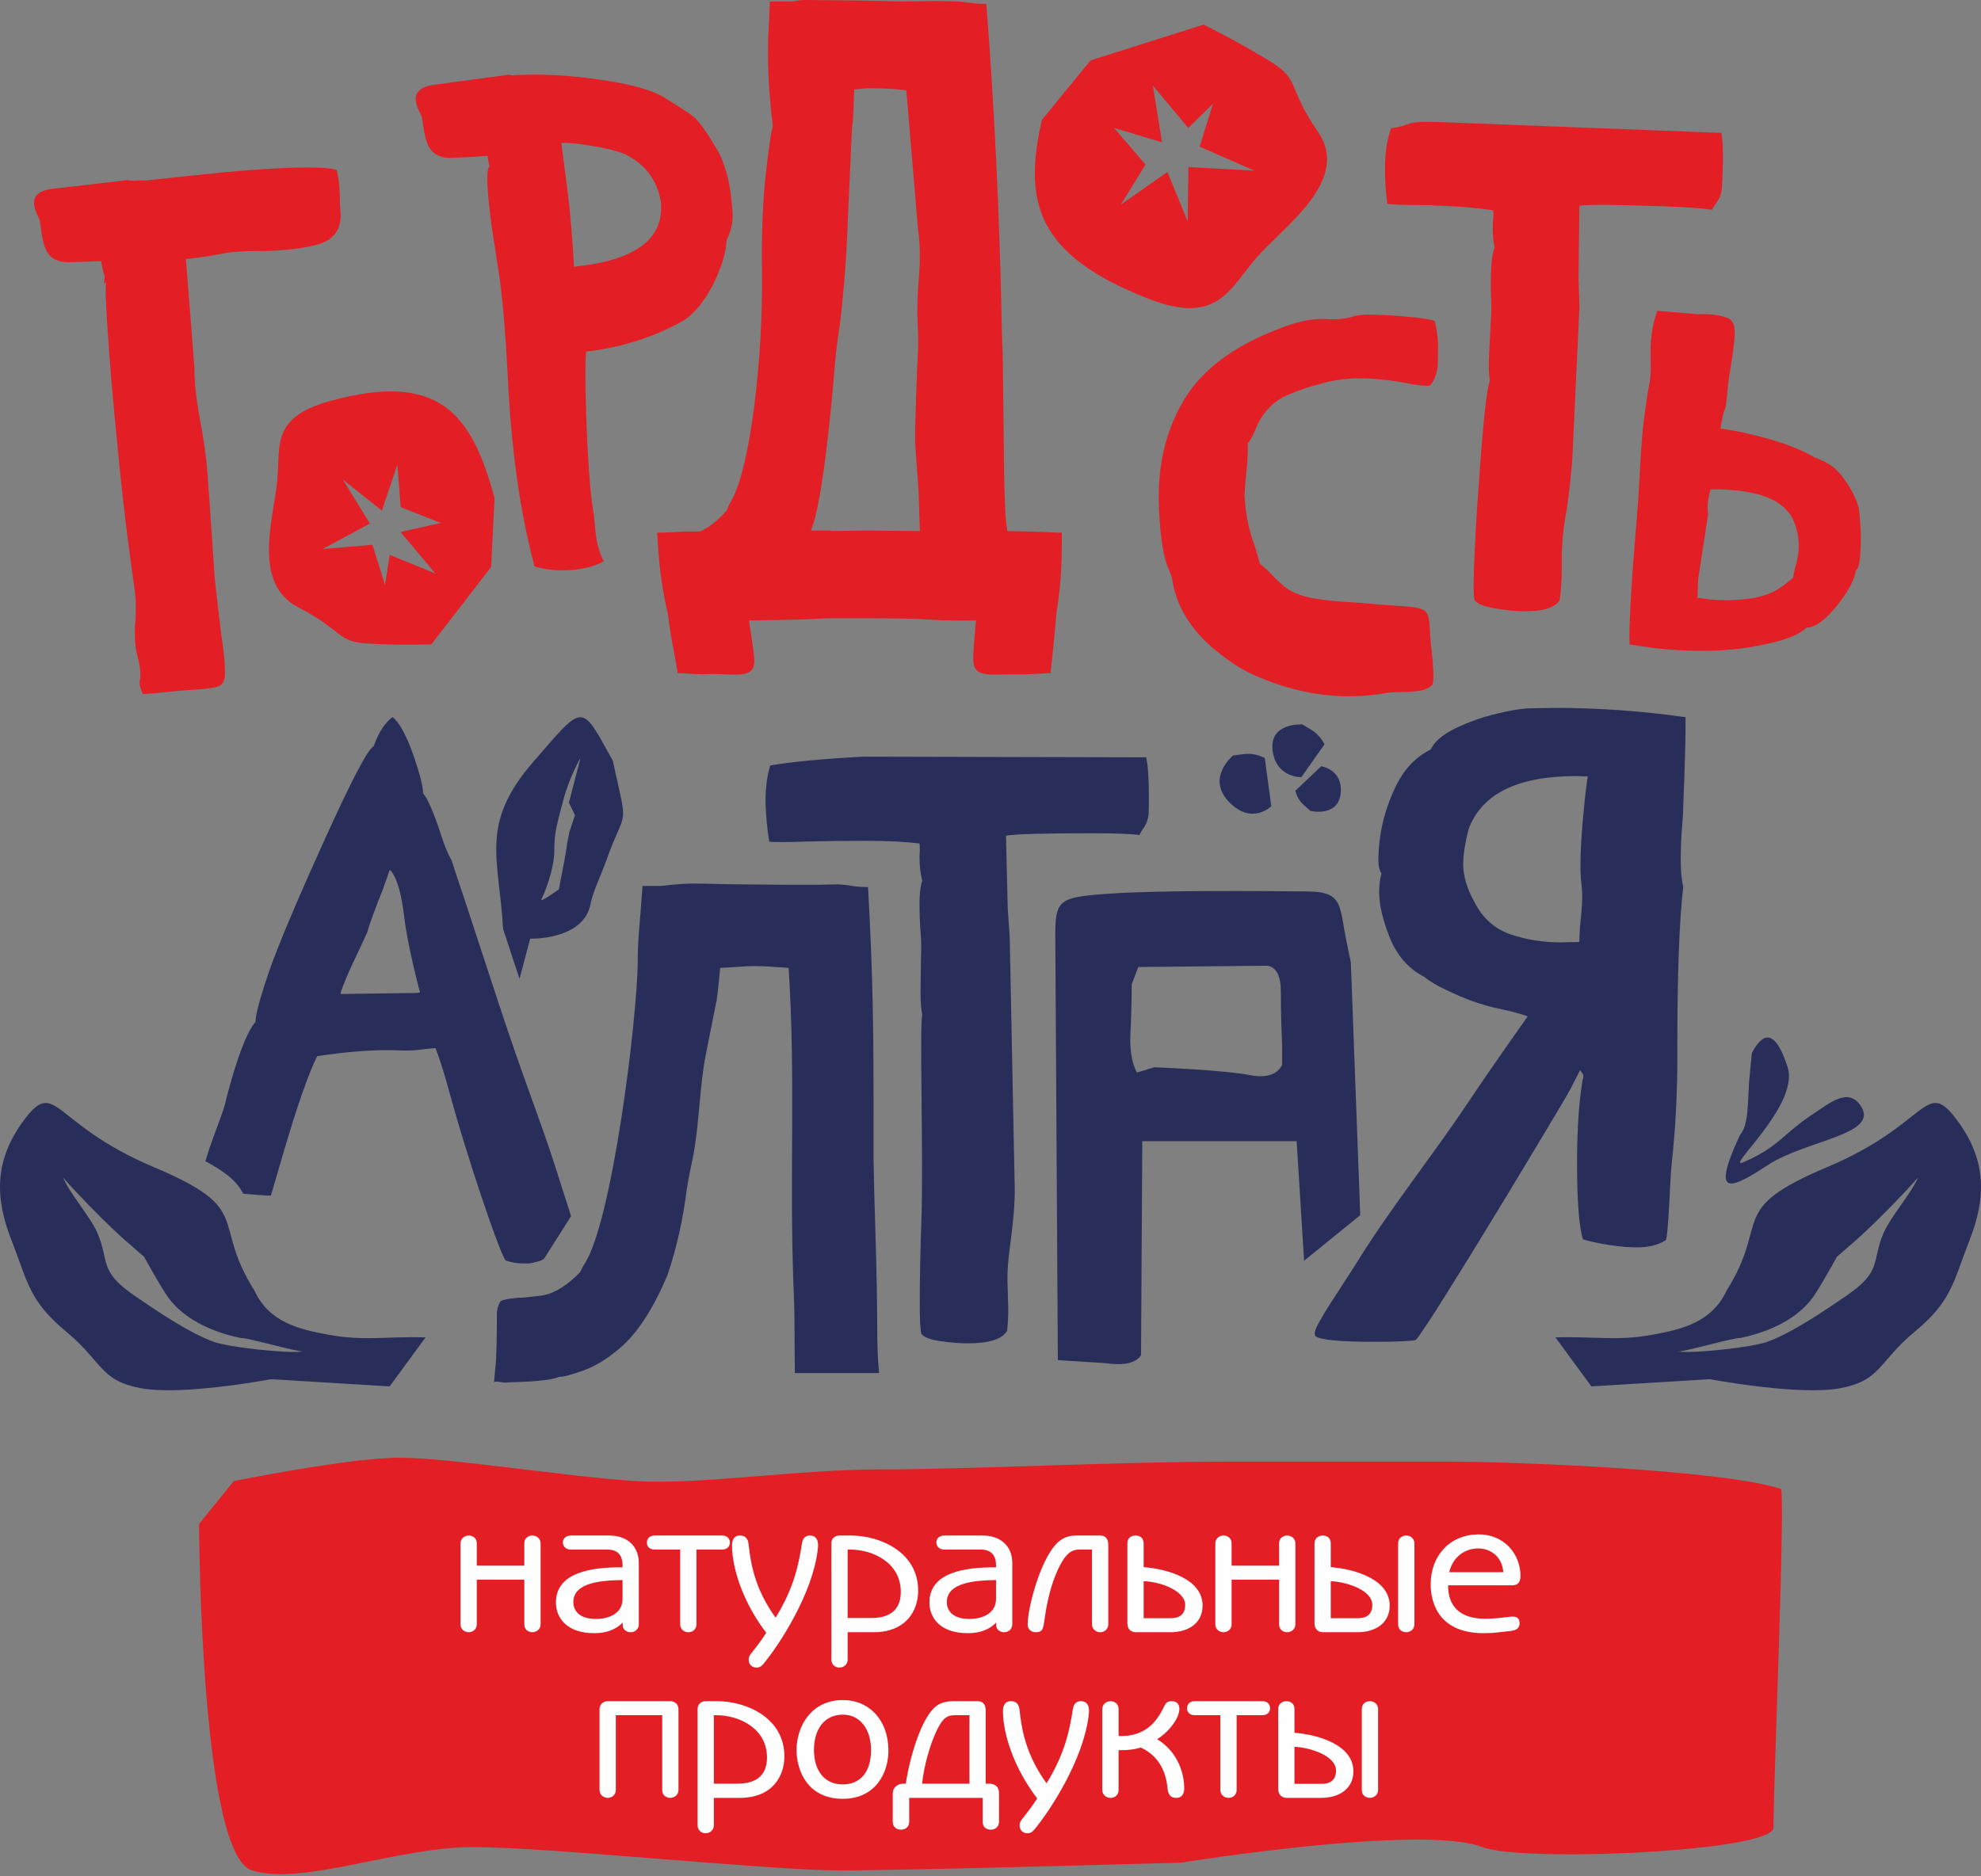
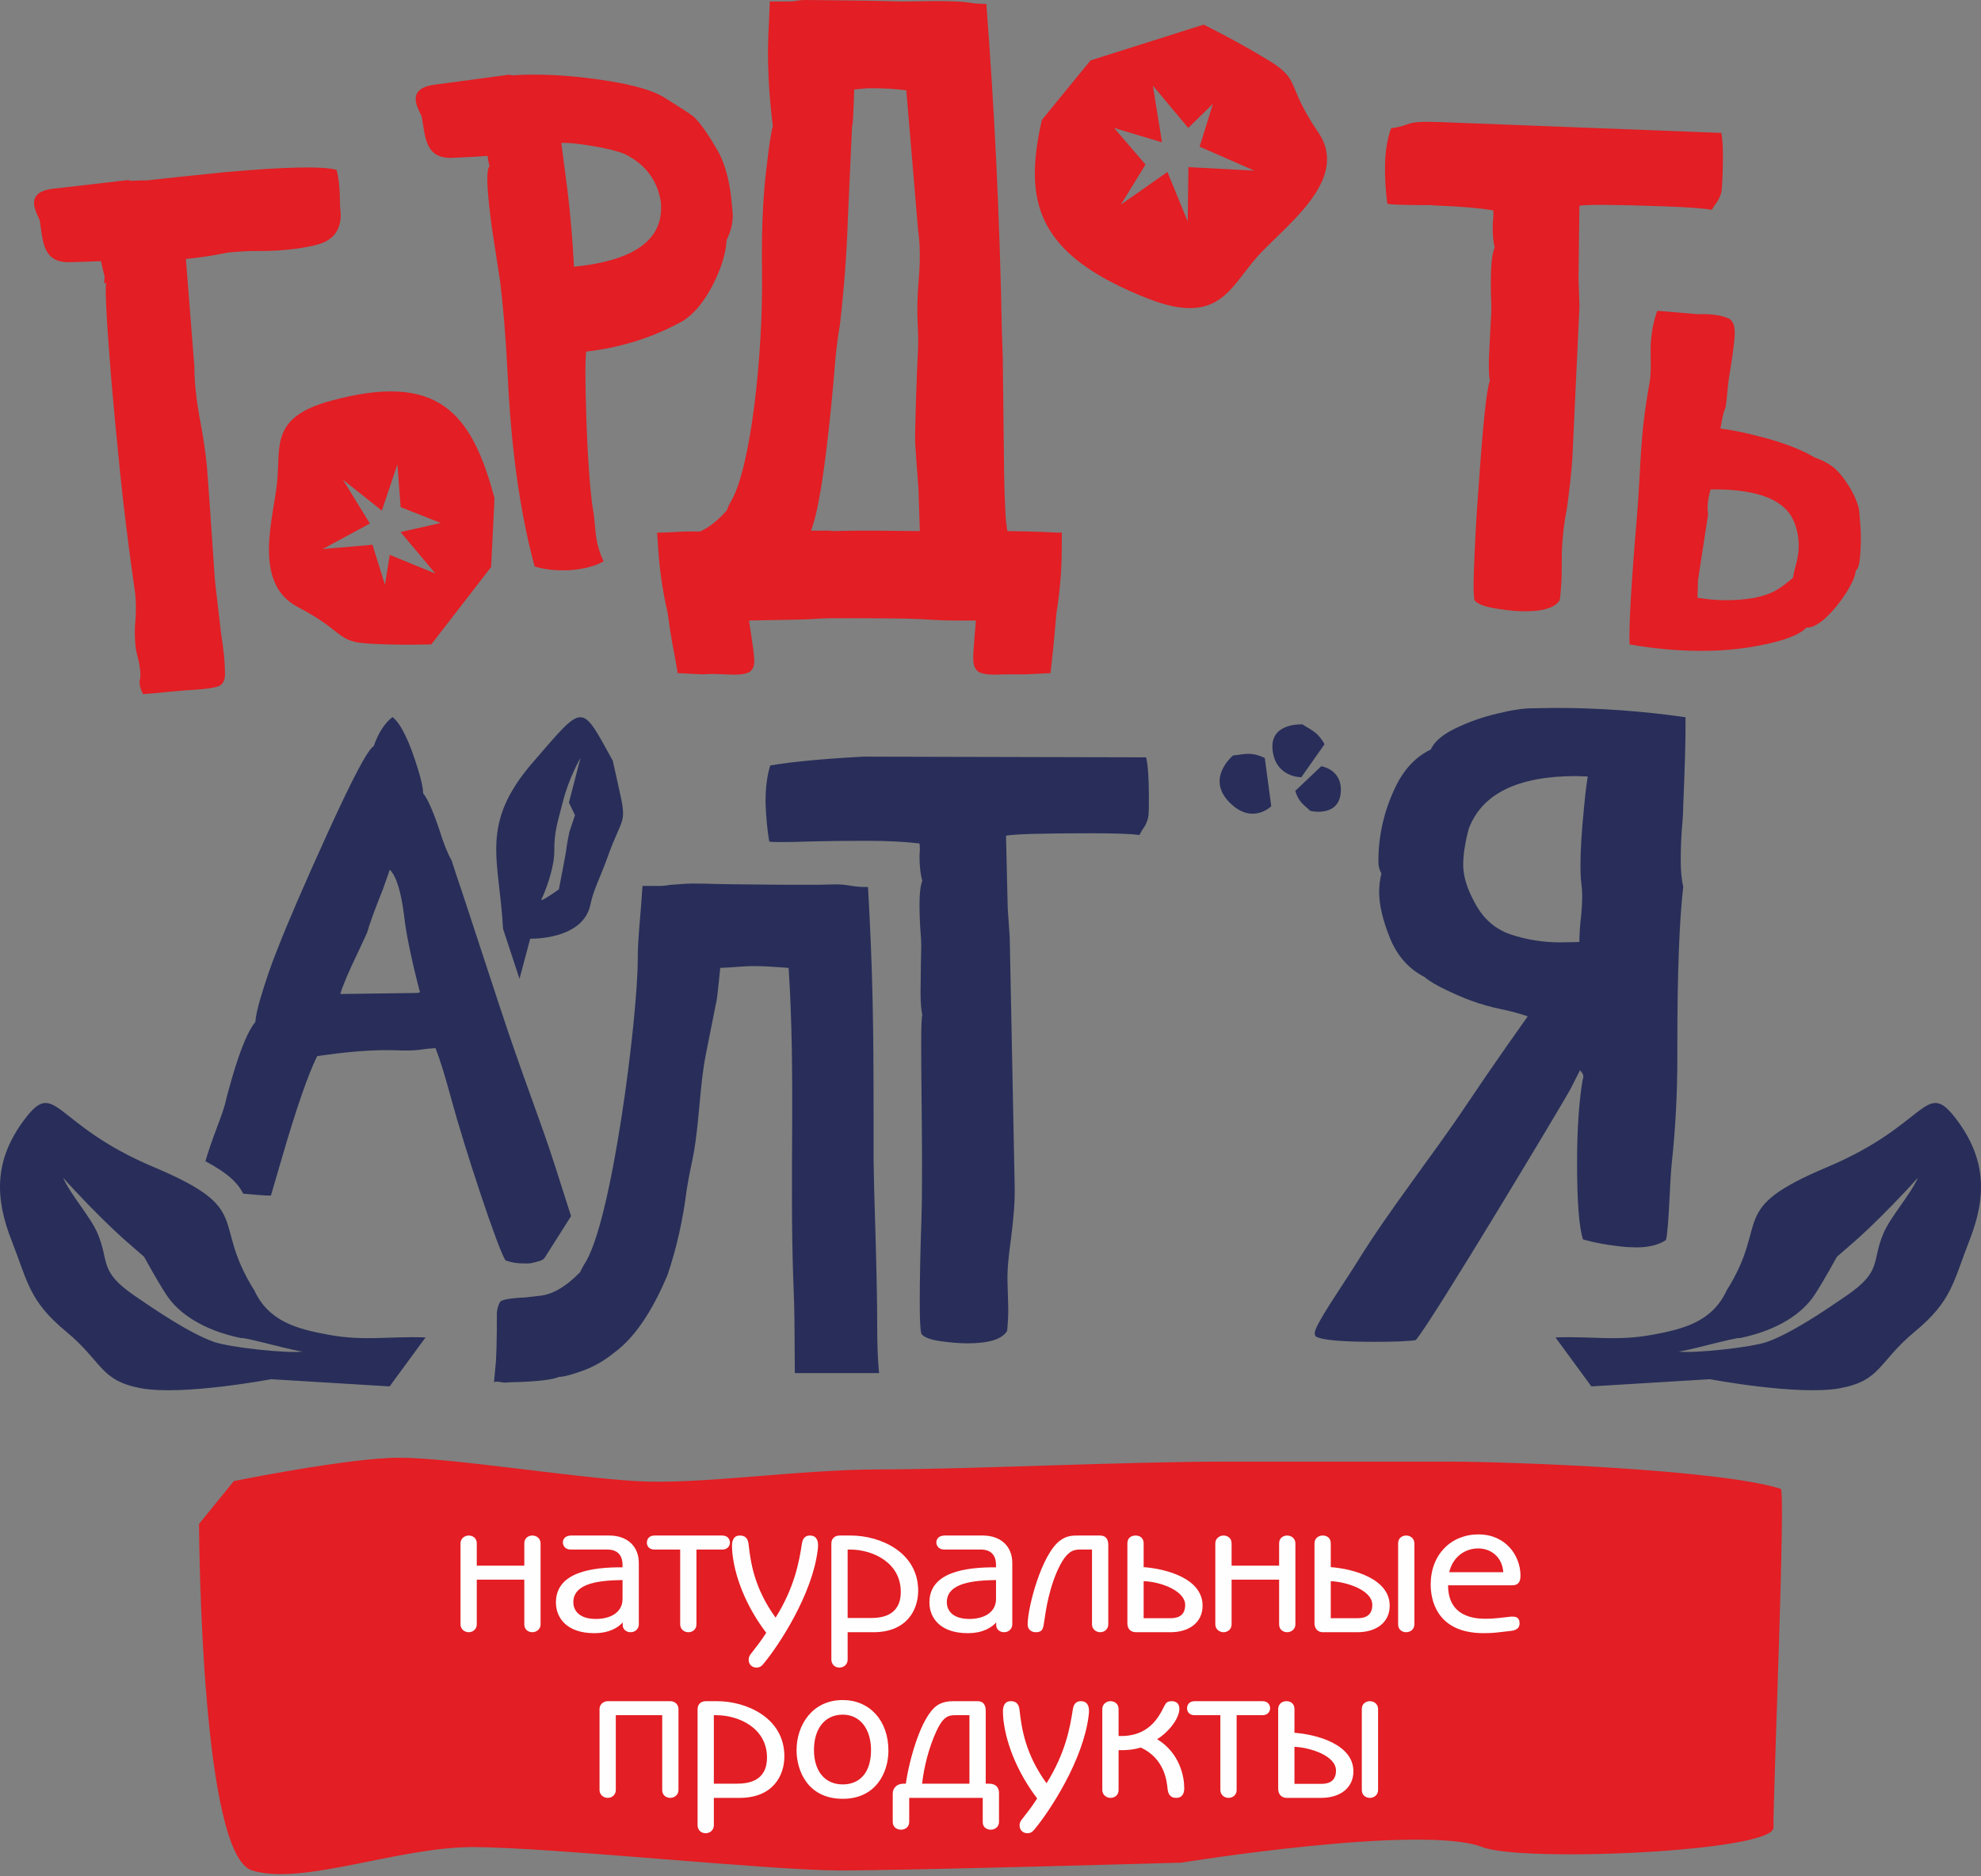
<svg xmlns="http://www.w3.org/2000/svg" width="551" height="522" viewBox="0 0 551 522" fill="none">
  <rect x="0" y="0" width="551" height="522" fill="#808080" stroke="none" />
  <path d="M94.65 276.532L115.706 276.25C116.426 276.25 116.803 276.123 116.803 275.874L116.616 275.34C114.292 266.271 112.881 259.335 112.378 254.566C111.533 247.944 110.214 243.738 108.424 241.951L106.509 247.378C104.315 252.841 102.839 256.887 102.086 259.524L99.606 264.86C96.908 270.444 95.275 274.336 94.65 276.532ZM75.351 332.611H74.785C73.802 332.611 71.419 332.429 67.66 332.088C66.119 329.085 63.405 326.382 57.133 323.056C57.851 320.567 58.92 317.437 60.35 313.656C61.385 310.926 62.141 308.762 62.577 307.224C62.986 305.401 63.676 302.894 64.586 299.69C66.972 291.595 69.136 286.482 71.021 284.345C71.083 283.059 71.522 280.987 72.307 278.195C73.908 272.735 75.6 267.871 77.358 263.573C80.245 256.199 84.732 245.843 90.788 232.505C97.913 216.816 102.273 208.499 103.936 207.589C105.285 203.793 107.042 201.092 109.179 199.495C111.5 201.312 113.854 206.146 116.239 213.929C117.179 216.908 117.65 219.199 117.715 220.738C118.939 222.181 120.475 225.696 122.327 231.218C123.427 234.763 124.521 237.493 125.621 239.376C126.249 241.418 127.254 244.462 128.665 248.573L138.864 279.638C145.743 300.592 150.086 310.956 154.425 324.521L158.839 338.328L151.508 349.892C150.929 350.807 149.491 350.929 148.261 351.294C147.327 351.573 146.346 351.484 145.499 351.484C143.774 351.484 142.173 351.2 140.635 350.669C138.658 348.031 129.225 319.438 125.526 305.748C123.86 299.576 122.42 294.858 121.133 291.595C119.847 291.657 118.56 291.785 117.306 291.971C116.05 292.158 114.639 292.253 113.038 292.253H112.034C110.872 292.191 109.334 292.158 107.422 292.158C102.149 292.158 95.746 292.695 88.215 293.824C85.704 298.907 82.474 308.196 78.552 321.659L75.351 332.611Z" fill="#282E59" />
  <path d="M140.754 384.651C140.302 384.651 139.814 384.616 139.324 384.51C138.869 384.407 138.414 384.372 137.997 384.372C137.786 384.372 137.577 384.44 137.404 384.545L137.786 380.356C138.067 378.259 138.205 373.125 138.205 365.022C138.414 363.521 138.799 362.509 139.324 361.951C140.475 361.393 142.782 361.076 146.168 360.938L149.87 360.518C153.469 360.239 157.309 358.075 161.325 353.953C161.604 353.358 161.989 352.626 162.444 351.822C170.168 340.681 177.382 282.944 177.382 266.926C177.382 261.685 177.97 256.651 178.325 251.768L178.709 246.46H183.844C184.472 246.46 185.136 246.392 185.902 246.248C186.636 246.113 187.443 246.118 188.348 246.04L189.569 245.937C193.293 245.617 198.092 245.969 203.89 246.005C209.686 246.037 214.679 246.146 218.834 246.146H227.636L232.036 246.04C233.818 245.997 235.354 246.181 236.681 246.424C238.008 246.668 239.614 246.774 241.431 246.774C242.793 271.045 242.975 285.609 242.975 310.194V322.452C243.045 327.657 243.218 334.5 243.497 343.02C243.814 353.742 243.988 362.406 243.988 369.006C243.988 374.278 244.164 378.609 244.513 381.997H221.076L220.973 367.467C220.973 365.374 220.868 361.672 220.659 356.431C219.584 326.338 221.312 300.003 219.359 269.368L219.254 269.265L217.824 269.16C214.888 268.943 212.337 268.775 210.243 268.775H209.022C206.744 268.775 203.852 269.16 200.326 269.265C199.698 275.689 199.313 278.936 199.172 279.007L196.318 293.398C194.587 302.124 194.596 311.478 192.93 320.916C192.499 323.359 191.673 326.644 191.01 330.939C189.962 339.286 188.215 347.178 185.667 354.687C181.371 364.919 176.516 372.079 171.034 376.163C168.169 378.503 165.201 380.215 162.094 381.333C158.985 382.452 156.786 383.045 155.492 383.045C153.78 383.846 149.382 384.372 142.292 384.545C141.629 384.545 141.103 384.58 140.754 384.651Z" fill="#282E59" />
  <path d="M269.024 373.723C266.866 373.723 264.385 373.511 261.552 373.11C258.717 372.707 256.981 372.014 256.271 371.082C255.949 369.825 255.822 367.022 255.822 362.676C255.822 355.204 256.001 347.572 256.271 339.843C256.9 321.972 255.692 284.731 256.529 282.413C256.209 280.899 256.047 278.776 256.047 276.068L256.141 267.954L256.239 263.252C256.239 262.188 256.177 260.902 256.047 259.385C255.852 256.745 255.757 254.072 255.757 251.369C255.757 248.533 256.014 246.407 256.529 245.024C256.014 243.22 255.757 240.931 255.757 238.164L255.852 236.458C255.852 235.813 255.822 235.233 255.757 234.654C251.73 234.169 246.836 233.912 241.038 233.912C235.307 233.912 229.929 233.977 224.902 234.107C221.877 234.234 219.397 234.267 217.466 234.267C215.5 234.267 214.34 234.234 213.956 234.107C213.406 230.822 213.054 227.214 212.924 223.252C212.924 219.098 213.376 215.653 214.246 212.948C220.588 211.883 229.252 211.079 240.201 210.5L318.782 210.692C319.297 212.818 319.557 216.585 319.557 221.931C319.557 224.379 319.524 225.99 319.459 226.732C319.329 227.921 318.912 229.048 318.235 230.145C317.848 230.627 317.398 231.369 316.913 232.303C314.563 231.978 310.119 231.818 303.519 231.818C289.926 231.818 282.037 232.046 279.814 232.495L280.296 252.785L280.846 260.707L282.23 330.213C282.316 334.494 281.883 339.28 281.198 344.577C280.691 348.493 280.112 352.534 280.231 356.718L280.426 363.513C280.491 365.796 280.328 368.022 280.136 370.21C278.815 372.561 275.11 373.723 269.024 373.723Z" fill="#282E59" />
  <path d="M455.162 347.031L452.294 346.926C447.501 346.471 443.512 345.737 440.291 344.792C439.205 341.431 438.648 334.327 438.648 323.478C438.648 314.17 439.173 306.509 440.186 300.488C440.327 300.033 440.397 299.684 440.397 299.475C440.397 299.264 440.362 299.088 440.291 298.915C440.221 298.739 440.115 298.563 439.977 298.389C439.837 298.213 439.696 298.005 439.487 297.723L436.722 303.148C435.517 305.517 397.849 368.383 393.784 372.808C391.999 373.122 388.221 373.298 382.482 373.298C372.998 373.298 367.471 372.808 365.895 371.757C365.754 371.514 365.683 371.197 365.683 370.847C365.683 368.608 373.418 357.648 377.746 350.666C386.767 336.109 398.255 321.775 408.096 307.069C411.457 302.062 415.059 296.778 418.981 291.18L424.928 282.747C422.794 282.013 420.346 281.347 417.545 280.751C414.745 280.193 411.912 279.386 409.042 278.338C407.048 277.604 404.773 276.624 402.149 275.362C399.557 274.138 397.564 272.949 396.199 271.792C391.826 269.555 388.641 265.951 386.61 260.981C384.616 256.012 383.601 251.779 383.601 248.207C383.601 246.422 383.812 244.708 384.232 242.993C383.671 242.083 383.39 240.965 383.39 239.6C383.39 232.423 384.966 225.566 388.115 218.985C390.496 214.018 393.786 210.519 397.949 208.526C398.929 206.354 401.169 204.396 404.773 202.647C408.378 200.897 412.191 199.532 416.321 198.552C420.416 197.536 423.704 197.046 426.155 197.046L432.522 196.94C444.736 196.94 456.844 197.818 468.811 199.532V202.785C468.811 206.88 468.603 214.018 468.183 224.131C468.183 225.425 468.113 226.896 467.972 228.54C467.623 232.423 467.482 236.031 467.482 239.283C467.482 242.154 467.69 244.64 468.183 246.668C467.097 256.047 466.537 270.744 466.537 290.76V294.259C466.537 304.023 466.046 313.753 464.998 323.478C464.787 325.58 464.579 328.659 464.403 332.683C464.053 339.928 463.704 344.023 463.354 345C461.253 346.365 458.523 347.031 455.162 347.031ZM434.027 262.17L439.276 262.064C439.346 259.126 439.522 256.746 439.766 254.961C439.977 252.58 440.083 250.763 440.083 249.536C440.083 248.104 439.942 246.354 439.696 244.323C439.628 243.343 439.593 242.154 439.593 240.718C439.593 236.694 439.907 231.27 440.608 224.412C440.958 220.667 441.307 217.867 441.621 216.014L438.366 215.909C422.165 215.909 412.191 220.808 408.516 230.571C407.503 234.419 406.978 237.745 406.978 240.613C406.978 243.692 408.026 247.194 410.163 251.077C412.473 255.521 415.831 258.495 420.205 259.966C424.579 261.436 429.199 262.17 434.027 262.17Z" fill="#282E59" />
-   <path fill-rule="evenodd" clip-rule="evenodd" d="M294.232 378.389C294.232 378.389 293.728 296.095 293.555 265.316C293.471 250.205 292.561 249.709 309.1 248.585C322.53 247.673 350.343 247.854 363.898 248.008C373.723 248.119 372.494 252.13 374.527 261.95C374.925 263.884 375.326 265.815 375.727 267.748C376.596 291.188 377.469 314.63 378.341 338.072C373.135 342.294 367.925 346.514 362.72 350.733C362.032 339.646 361.341 328.561 360.653 317.474C346.343 317.474 332.03 317.474 317.718 317.474C317.612 335.808 317.504 354.143 317.395 372.477C317.387 374.01 317.376 375.543 317.368 377.073C315.714 379.421 312.133 379.911 307.34 379.223C302.969 378.944 298.603 378.668 294.232 378.389ZM316.618 269.029C328.483 268.907 340.35 268.786 352.215 268.666C352.215 268.666 356.25 268.298 356.25 275.637C356.25 282.977 356.618 291.052 356.618 291.052C356.618 292.764 356.618 294.476 356.618 296.187C356.618 296.187 355.15 300.593 347.811 299.126C340.472 297.658 321.022 296.921 321.022 296.921C319.432 297.411 317.842 297.901 316.252 298.392C316.252 298.392 314.051 295.088 314.416 287.748C314.782 280.409 314.782 273.804 314.782 273.804C315.394 272.211 316.006 270.619 316.618 269.029Z" fill="#282E59" />
  <path fill-rule="evenodd" clip-rule="evenodd" d="M56.272 191.724C52.683 191.951 49.707 192.184 47.351 192.423L44.28 192.734C42.392 192.926 40.873 193.045 39.754 193.091C39.229 191.951 38.939 191.096 38.877 190.489C38.817 189.882 38.812 189.508 38.858 189.297C39.074 188.731 39.12 187.84 38.993 186.594C38.861 185.278 38.641 184.108 38.362 183.047C38.086 182.018 37.886 181.051 37.723 180.114C37.436 177.281 37.42 174.762 37.674 172.561C37.864 170.088 37.853 167.602 37.607 165.175C35.73 152.049 34.346 140.745 33.387 131.269C32.342 120.953 31.54 112.384 30.955 105.598C29.617 89.01 29.149 80.032 29.55 78.594L29.542 78.57L28.984 78.968C28.997 78.188 29.041 77.535 29.114 77.007C28.729 75.548 28.391 74.088 28.095 72.634C25.747 72.753 22.874 72.861 19.402 72.94C11.825 73.105 11.968 67.117 11.091 61.508C10.855 60.019 5.596 53.275 15.378 52.439L35.584 50.096L36.418 50.313C37.875 50.215 39.348 50.183 40.819 50.185C45.179 49.69 52.48 48.921 62.744 47.881C79.283 46.41 89.582 46.183 93.604 47.242C93.934 48.468 94.175 49.839 94.33 51.355C94.454 52.601 94.525 53.958 94.533 55.388C94.541 56.818 94.614 58.207 94.755 59.588C94.85 64.244 92.45 67.112 87.657 68.211C85.265 68.793 82.749 69.183 80.188 69.443C77.558 69.711 74.847 69.85 72.052 69.825C69.257 69.803 66.376 69.958 63.41 70.258C59.508 71.063 55.619 71.661 51.706 72.059L54.072 102.131C54.059 104.005 54.164 106.072 54.4 108.398C54.701 111.363 55.207 114.686 55.928 118.426C56.686 122.54 57.198 126.234 57.531 129.538C57.663 130.852 58.433 141.471 59.773 161.43L61.45 175.94C61.837 178.421 62.118 180.539 62.3 182.324C62.481 184.111 62.554 185.842 62.587 187.507C62.582 189.143 62.051 190.286 60.949 190.841C60.133 191.196 58.563 191.491 56.272 191.724Z" fill="#E31E24" />
  <path fill-rule="evenodd" clip-rule="evenodd" d="M159.641 74.207C176.702 72.49 184.746 66.529 183.82 56.26C182.874 50.139 179.492 45.644 173.675 42.811C171.598 41.99 168.602 41.235 164.735 40.606C160.832 39.943 157.964 39.678 156.126 39.74L157.829 52.877C158.679 59.859 159.283 66.979 159.641 74.207ZM141.618 20.777L121.458 23.488C111.692 24.504 117.076 31.149 117.336 32.636C118.314 38.226 118.281 44.217 125.856 43.913C129.87 43.751 133.079 43.561 135.608 43.374C135.771 44.585 135.952 45.549 136.155 46.258C135.264 47.076 135.359 51.615 136.367 59.875L136.713 62.724L139.105 78.278C139.982 85.454 140.662 93.725 141.144 103.085C141.531 111.924 142.189 120.295 143.153 128.192C144.451 138.811 146.276 148.623 148.689 157.592C151.356 158.394 154.303 158.757 157.485 158.651L158.734 158.608C162.52 158.286 165.553 157.492 167.895 156.165C166.788 153.833 166.065 151.423 165.761 148.932L165.585 147.488C165.501 146.275 165.35 144.766 165.13 142.963L164.656 139.886C163.792 132.807 163.224 123.02 162.923 110.559C162.777 104.509 162.788 100.263 163.018 97.82C172.865 96.672 181.875 93.806 190.054 89.224C193.106 87.247 195.839 83.965 198.238 79.312C200.602 74.659 201.905 70.47 202.111 66.743C203.432 64.068 203.998 61.416 203.741 58.792C203.489 56.168 203.351 54.76 203.327 54.562C202.747 49.812 201.634 45.833 200.025 42.627C196.922 37.202 194.49 33.763 192.77 32.338C191.928 31.675 189.206 29.89 184.602 27.014C181.409 25.145 176.28 23.637 169.187 22.524C160.513 21.135 152.567 20.574 145.312 20.815C144.299 20.85 143.346 20.904 142.455 20.98L141.618 20.777Z" fill="#E31E24" />
  <path d="M255.847 147.743L255.487 136.604C255.435 135.001 255.013 130.57 254.552 123.307C254.393 120.772 255.083 101.771 255.251 99.236C255.416 96.742 255.438 94.134 255.308 91.453L255.243 90.15C255.059 86.348 255.156 82.4 255.497 78.229C255.831 74.689 255.923 71.337 255.768 68.206C255.695 66.681 255.552 65.192 255.335 63.737L252.091 25.183L251.977 25.108C249.068 24.734 245.913 24.55 242.514 24.55H241.25L237.58 24.886C237.396 31.553 237.201 34.979 236.99 35.128L235.822 60.98C235.524 70.443 234.769 80.203 233.629 90.261C233.212 92.794 232.638 96.355 232.269 100.951C231.24 113.714 228.694 140.293 225.545 147.629H231.148L231.153 147.743C235.235 147.667 239.389 147.594 243.549 147.629L255.847 147.743ZM277.163 187.675C275.395 187.721 274.008 187.575 272.987 187.266C271.552 186.833 270.812 185.663 270.72 183.765C270.671 182.757 270.755 180.859 270.986 178.102L271.443 172.626H265.298C263.273 172.626 261.136 172.561 258.923 172.404C258.016 172.339 255.08 172.138 250.122 172.068C244.841 171.992 240.104 172.011 235.947 171.992C231.825 171.976 229.366 172.014 228.537 172.068C226.628 172.198 223.996 172.344 220.6 172.404L208.321 172.626L208.795 175.681C209.339 179.185 209.705 181.79 209.791 183.54C209.886 185.514 209.233 186.779 207.765 187.266C206.78 187.594 205.401 187.735 203.665 187.675L198.233 187.488L195.489 187.602L188.497 187.266C188.082 184.696 187.565 181.942 187.007 178.958C186.151 174.381 185.921 171.451 185.645 170.243C184.497 165.241 183.562 159.624 183.126 153.33L182.766 148.19C184.684 148.19 186.596 148.1 188.47 147.965C189.691 147.878 190.921 147.854 192.188 147.854H194.717C197.195 146.773 199.703 144.799 202.168 141.966C202.425 141.297 202.698 140.499 203.213 139.659C208.897 130.362 212.283 98.121 211.95 75.621C211.793 65.005 212.15 55.878 213.009 48.279C213.87 40.68 214.525 36.284 214.972 35.128C214.39 30.548 213.992 26.075 213.78 21.717C213.518 16.317 213.556 11.139 213.889 6.11L214.119 0.409H219.435C220.047 0.409 220.77 0.374 221.558 0.225C222.311 0.073 223.14 0 224.08 0L234.785 0.111C238.038 0.111 243.432 0.225 250.996 0.409L259.993 0.298C264.873 0.298 267.99 0.447 269.377 0.707C270.761 0.97 272.432 1.081 274.346 1.081C275.449 15.572 276.37 30.099 277.082 44.739C277.848 60.534 278.363 76.366 278.663 92.198L278.918 99.721L279.273 130.608C279.316 134.178 279.405 137.796 279.581 141.411L279.644 142.714C279.725 144.387 279.915 146.067 280.177 147.743L285.824 147.854L289.623 147.965C291.476 148.019 293.396 148.19 295.349 148.19L295.308 153.33C295.259 159.691 294.682 165.306 293.886 170.243C293.707 171.369 293.388 177.059 292.183 187.266L285.293 187.602H280.015L277.163 187.675Z" fill="#E31E24" />
-   <path d="M375.241 193.709C366.434 193.709 357.627 191.735 348.768 187.786C345.905 186.546 342.769 184.599 339.352 181.915C331.885 176.144 327.482 169.436 326.141 161.818C325.962 160.729 325.659 159.716 325.255 158.782C323.685 155.616 322.723 149.847 322.369 141.444C322.317 140.407 322.293 139.342 322.293 138.305C322.293 127.776 324.773 118.562 329.708 110.616C334.645 102.692 343.124 96.366 355.146 91.683C359.929 89.709 364.232 88.723 368.053 88.723L370.561 88.848C372.887 88.848 374.989 88.545 376.86 87.886C378.152 87.659 379.417 87.532 380.657 87.532C381.897 87.532 383.669 87.583 385.998 87.71C388.302 87.835 390.783 88.038 393.415 88.293C396.021 88.569 397.895 88.899 399.035 89.303C399.539 91.077 399.842 93.227 399.996 95.757C399.996 96.696 399.969 98.416 399.92 100.897C399.869 103.402 399.159 105.528 397.767 107.25C397.488 107.299 397.109 107.326 396.679 107.326C395.59 107.326 393.971 107.123 391.845 106.717C386.859 105.731 382.228 105.251 377.976 105.251C374.71 105.251 371.344 105.679 367.901 106.592L367.598 106.717C364.232 107.526 361.017 108.618 357.954 109.983C354.057 111.729 351.197 114.741 349.35 119.044C348.413 121.422 347.652 122.814 347.07 123.272V124.664C347.07 126.662 346.918 129.04 346.615 131.876C346.363 134.18 346.211 136.203 346.16 137.95C346.412 142.987 347.352 147.618 348.996 151.822C349.526 153.541 350.006 155.188 350.388 156.783C351.78 157.92 352.968 159.034 353.981 160.122C354.994 161.211 356.056 162.197 357.144 163.109C358.233 164.046 359.677 164.805 361.448 165.463C364.308 166.5 369.369 167.21 376.633 167.616C377.773 167.665 378.786 167.74 379.696 167.843C382.986 168.12 385.77 168.35 387.999 168.501C390.859 168.65 392.958 168.856 394.301 169.132C395.641 169.411 396.503 169.891 396.882 170.6C397.288 171.334 397.54 172.499 397.643 174.145C397.743 176.396 397.919 178.801 398.222 181.333C398.477 183.51 398.629 185.609 398.68 187.635C398.68 187.965 398.68 188.293 398.68 188.596C398.68 189.482 398.577 190.116 398.377 190.519C397.488 191.405 396.275 191.963 394.729 192.19C393.212 192.418 391.669 192.52 390.098 192.52C388.554 192.52 387.162 192.596 385.922 192.748C382.355 193.379 378.786 193.709 375.241 193.709Z" fill="#E31E24" />
  <path d="M422.679 170.031C420.537 169.952 418.081 169.638 415.283 169.153C412.483 168.639 410.782 167.902 410.111 166.952C409.837 165.692 409.81 162.905 409.964 158.589C410.232 151.171 410.633 143.596 411.232 135.935C412.445 118.209 413.48 108.227 414.392 105.955C414.127 104.441 414.046 102.323 414.14 99.639L414.528 91.582L414.79 86.919C414.831 85.865 414.812 84.582 414.739 83.076C414.641 80.446 414.641 77.79 414.739 75.103C414.839 72.289 415.172 70.188 415.733 68.831C415.286 67.022 415.113 64.744 415.213 61.993L415.37 60.303C415.392 59.664 415.381 59.087 415.337 58.507C411.356 57.884 406.503 57.451 400.751 57.245C395.061 57.042 401.737 57.088 396.746 57.069C393.737 57.056 391.27 57.029 389.355 56.961C387.405 56.893 386.254 56.817 385.875 56.676C385.447 53.394 385.16 49.798 385.239 45.863C385.322 41.741 385.959 38.334 386.92 35.677C393.255 34.851 389.872 33.554 400.759 33.971L478.769 36.977C479.205 39.106 479.327 42.857 479.134 48.162C479.045 50.594 478.958 52.192 478.866 52.926C478.696 54.104 478.241 55.209 477.528 56.27C477.128 56.736 476.654 57.456 476.142 58.364C473.818 57.96 469.412 57.643 462.855 57.405C449.363 56.92 441.52 56.861 439.3 57.229L439.053 77.391L439.313 85.275L437.347 127.306C437.065 131.553 436.543 136.273 435.809 141.527C435.029 145.375 434.563 149.392 434.414 153.549L434.363 160.303C434.281 162.572 434.105 164.774 433.837 166.943C432.442 169.229 428.721 170.247 422.679 170.031Z" fill="#E31E24" />
  <path d="M466.918 180.891C462.408 180.634 457.864 180.087 453.252 179.277C453.046 174.235 453.683 162.852 455.194 145.075C456.61 128.434 455.898 122.76 458.823 106.378C459.199 104.263 459.169 101.993 459.123 99.637C459.091 97.953 459.075 96.309 459.207 94.746C459.465 91.721 460.031 88.978 460.97 86.465L472.486 87.431C473.006 87.356 473.943 87.356 475.294 87.434C477.49 87.559 479.264 87.932 480.694 88.553C482.119 89.167 482.698 90.917 482.452 93.836C482.222 96.523 481.848 99.25 481.396 101.974C481.044 104.1 480.71 106.232 480.518 108.368C479.708 117.322 479.966 110.416 478.533 119.239C482.449 119.724 487.015 120.715 492.234 122.191C497.423 123.689 501.596 125.392 504.673 127.242C506.839 128.022 508.575 128.932 509.851 129.92C511.123 130.909 512.361 132.369 513.618 134.272C515.096 136.398 516.204 138.662 516.935 141.062C517.149 142.094 517.323 143.965 517.482 146.698C517.645 149.403 517.588 152.203 517.347 155.044C517.168 157.13 516.762 158.362 516.155 158.749C516.025 160.26 515.159 162.305 513.55 164.861C511.947 167.388 510.092 169.666 508.02 171.67C505.916 173.674 504.05 174.668 502.425 174.6C500.467 176.688 495.849 178.419 488.518 179.732C482.102 180.964 474.912 181.344 466.918 180.891ZM477.591 166.906C480.984 167.098 484.413 166.928 487.906 166.34C490.365 165.823 492.231 165.197 493.531 164.482C494.828 163.773 496.05 162.925 497.217 161.969L498.712 160.745C498.853 159.784 499.056 158.825 499.316 157.872C499.727 156.612 500.033 155.136 500.234 153.471C500.505 150.318 500.001 147.356 498.782 144.642C496.434 139.583 490.327 136.802 480.469 136.241C478.877 136.152 477.309 136.117 475.763 136.184C475.37 137.603 475.104 138.977 474.993 140.279C474.92 141.113 474.958 142.086 475.075 143.218L472.288 161.392L472.144 166.31C473.962 166.597 475.754 166.803 477.591 166.906Z" fill="#E31E24" />
  <path fill-rule="evenodd" clip-rule="evenodd" d="M148.334 211.938C133.203 229.382 138.91 238.92 139.912 258.368L144.494 272.307L147.47 261.149C147.47 261.149 162.257 261.59 164.229 251.594C164.976 247.8 167.194 243.475 168.73 239.15C174.108 223.992 174.839 231.678 170.441 211.632C161.485 195.44 162.614 195.472 148.334 211.938ZM161.463 210.852C161.463 210.852 158.33 216.193 156.651 222.703C154.975 229.219 154.154 231.44 154.176 236.667C154.195 241.888 151.278 248.908 150.612 250.143C149.945 251.38 155.435 247.424 155.435 247.424C155.435 247.424 157.388 237.585 157.531 236.152C157.675 234.717 158.384 231.41 158.384 231.41L159.928 226.782L158.241 223.283L161.463 210.852Z" fill="#282E59" />
  <path fill-rule="evenodd" clip-rule="evenodd" d="M480.253 359.009C492.497 339.526 480.034 336.558 508.251 324.677C536.467 312.799 535.36 299.773 544.14 311.366C552.917 322.96 552.27 333.668 547.785 345.089C543.297 356.512 542.975 361.863 532.66 370.405C522.344 378.944 523.3 384.06 511.79 386.207C500.283 388.352 475.598 383.697 475.598 383.697L442.626 385.698L432.638 372.071C443.07 371.708 449.626 373.167 459.625 371.329C468.175 369.755 476.191 367.756 480.253 359.009ZM483.972 372.252C494.766 370.018 501.442 365.222 504.676 360.287C507.546 355.905 510.869 349.682 510.934 349.625C515.073 345.98 516.107 345.235 519.592 341.928C523.574 338.15 529.285 332.349 533.456 327.621C531.484 332.222 525.859 338.462 523.89 343.06C520.47 351.06 523.641 353.544 513.632 360.431C507.777 364.463 498.328 370.879 491.538 373.308C487.276 374.833 471.081 376.615 466.596 375.989C467.739 376.298 482.829 371.941 483.972 372.252Z" fill="#282E59" />
  <path fill-rule="evenodd" clip-rule="evenodd" d="M289.794 33.359C284.648 56.065 288.061 70.846 319.4 83.106C338.969 90.76 342.113 79.995 349.602 71.526C357.09 63.055 375.744 50.126 366.671 36.845C357.596 23.564 361.946 22.386 353.06 16.923C344.174 11.461 334.78 6.852 334.78 6.852L303.319 16.81L289.794 33.359ZM318.617 45.782L311.752 56.926L324.711 47.846L330.346 61.619L330.549 46.489L348.889 47.474L333.669 40.799L337.38 28.861L330.503 35.588L320.659 23.808L323.202 39.591L309.878 35.599L318.617 45.782Z" fill="#E31E24" />
  <path fill-rule="evenodd" clip-rule="evenodd" d="M137.55 138.657C131.229 114.828 121.927 103.356 92.05 111.491C75.397 116.028 77.992 123.749 77.114 133.761C76.239 143.77 69.929 162.156 82.882 168.908C95.833 175.657 93.436 178.47 102.311 179.031C111.186 179.594 119.977 179.25 119.977 179.25L136.597 157.739L137.55 138.657ZM111.44 141.084L110.533 129.197L106.206 142.051L95.37 133.428L102.872 145.647L89.751 152.74L103.598 151.554L107.072 162.72L108.407 154.367L121.13 159.581L111.411 148.022L122.596 145.493L111.44 141.084Z" fill="#E31E24" />
  <path fill-rule="evenodd" clip-rule="evenodd" d="M351.79 210.871C347.739 208.967 345.864 209.928 342.959 210.178C342.959 210.178 335.408 216.371 341.791 223.047C348.177 229.725 353.594 224.295 353.594 224.295L351.79 210.871Z" fill="#282E59" />
  <path fill-rule="evenodd" clip-rule="evenodd" d="M368.408 207.053C366.517 203.562 364.575 203.064 362.282 201.536C362.282 201.536 353.109 200.924 353.954 208.651C354.802 216.377 361.954 216.22 361.954 216.22L368.408 207.053Z" fill="#282E59" />
  <path fill-rule="evenodd" clip-rule="evenodd" d="M360.269 220.022C361.228 223.261 362.788 223.965 364.456 225.593C364.456 225.593 372.161 227.434 372.889 220.75C373.618 214.064 367.492 213.167 367.492 213.167L360.269 220.022Z" fill="#282E59" />
-   <path fill-rule="evenodd" clip-rule="evenodd" d="M491.766 324.087C502.685 316.957 523.73 315.648 517.206 307.177C513.808 302.766 508.892 306.855 504.524 309.755C495.389 315.822 495.032 318.898 485.03 323.286C479.05 325.904 500.629 307.621 497.22 296.929C493.645 285.715 490.157 287.462 487.248 292.967C486.977 296.225 486.623 299.375 486.495 301.038C486.105 306.189 486.466 312.897 483.95 315.781C475.803 333.336 481.152 331.02 491.766 324.087Z" fill="#282E59" />
  <path fill-rule="evenodd" clip-rule="evenodd" d="M70.747 359.009C58.503 339.526 70.966 336.558 42.749 324.677C14.533 312.799 15.64 299.773 6.86 311.366C-1.917 322.96 -1.27 333.668 3.215 345.089C7.703 356.512 8.025 361.863 18.34 370.405C28.656 378.944 27.7 384.06 39.21 386.207C50.717 388.352 75.402 383.697 75.402 383.697L108.374 385.698L118.362 372.071C107.93 371.708 101.374 373.167 91.375 371.329C82.825 369.755 74.809 367.756 70.747 359.009ZM67.028 372.252C56.234 370.018 49.558 365.222 46.324 360.287C43.454 355.905 40.131 349.682 40.066 349.625C35.928 345.98 34.893 345.235 31.407 341.928C27.427 338.15 21.715 332.349 17.544 327.621C19.516 332.222 25.141 338.462 27.11 343.06C30.53 351.06 27.359 353.544 37.368 360.431C43.223 364.463 52.672 370.879 59.462 373.308C63.724 374.833 79.919 376.615 84.404 375.989C83.261 376.298 68.171 371.941 67.028 372.252Z" fill="#282E59" />
  <path fill-rule="evenodd" clip-rule="evenodd" d="M70.105 520.361C84.112 524.695 110.563 513.862 131.519 513.862C152.472 513.862 213.989 520.361 233.545 520.361C253.104 520.361 328.516 518.195 328.516 518.195C328.516 518.195 395.482 507.362 412.297 513.862C423.498 518.192 493.329 515.145 493.275 508.445C493.196 498.761 496.698 414.652 495.311 414.203C478.504 408.789 419.815 406.623 403.051 406.623C386.29 406.623 370.924 406.623 341.588 406.623C312.253 406.623 268.965 408.789 245.217 408.789C221.472 408.789 194.964 413.122 176.795 412.039C158.628 410.956 125.057 405.539 111.088 405.539C97.12 405.539 65.041 412.039 65.041 412.039L55.359 423.955C55.411 430.254 56.115 516.034 70.105 520.361Z" fill="#E31E24" />
  <path d="M132.613 435.562V429.371C132.613 427.757 131.313 427.186 130.376 427.186C129.231 427.186 128.085 428.017 128.085 429.371V451.904C128.085 453.255 129.231 454.089 130.376 454.089C131.573 454.089 132.613 453.204 132.613 451.904V439.465H145.832V451.904C145.832 453.515 147.132 454.089 148.069 454.089C149.214 454.089 150.36 453.255 150.36 451.904V429.371C150.36 428.069 149.317 427.186 148.069 427.186C147.132 427.186 145.832 427.757 145.832 429.371V435.562H132.613ZM158.896 427.186C156.919 427.186 156.554 428.486 156.554 429.109C156.554 429.837 157.073 431.088 158.739 431.088H168.887C169.824 431.088 173.155 431.14 173.155 435.405V436.031C164.567 435.979 154.628 437.385 154.628 445.813C154.628 450.184 157.751 454.349 165.244 454.349C169.718 454.349 171.958 452.684 173.206 451.381V452.164C173.206 453.255 174.195 454.089 175.392 454.089C176.797 454.089 177.683 453.047 177.683 451.904V434.834C177.683 430.151 174.455 427.186 169.461 427.186H158.896ZM173.155 444.827C173.155 448.781 169.512 450.395 165.764 450.395C160.507 450.395 159.468 447.478 159.468 445.761C159.468 440.245 167.17 439.673 173.155 439.571V444.827ZM193.713 431.088H200.895C202.609 431.088 203.026 429.786 203.026 429.16C203.026 428.486 202.609 427.186 200.895 427.186H182.057C180.6 427.186 179.923 428.12 179.923 429.16C179.923 430.151 180.548 431.088 182.057 431.088H189.185V451.904C189.185 453.204 190.225 454.089 191.473 454.089C192.724 454.089 193.713 453.204 193.713 451.904V431.088ZM215.728 450.03C209.848 441.913 208.805 434.834 208.234 429.786C208.131 428.797 207.868 427.186 205.789 427.186C203.863 427.186 203.603 428.954 203.603 429.994C203.603 430.88 203.654 431.763 203.76 432.597C204.643 439.776 208.077 447.636 213.125 454.244C211.514 456.743 210.522 457.938 209.12 459.76C208.651 460.334 208.234 460.852 208.234 461.737C208.234 463.194 209.328 463.923 210.368 463.923C211.408 463.923 211.877 463.454 212.397 462.831C216.716 457.626 225.927 443.576 227.435 431.243C227.487 430.777 227.541 430.36 227.541 429.889C227.541 428.017 226.655 427.186 225.301 427.186C223.481 427.186 223.17 428.643 223.013 429.631C222.284 434.365 221.036 441.547 215.728 450.03ZM235.766 454.089H242.945C252.104 454.089 255.384 447.998 255.384 442.536C255.384 431.763 244.768 427.186 236.648 427.186H233.58C232.123 427.186 231.237 428.069 231.237 429.423V461.686C231.237 462.883 232.072 463.923 233.477 463.923C234.726 463.923 235.766 463.04 235.766 461.686V454.089ZM235.766 431.088H236.443C242.791 431.088 250.544 434.731 250.544 442.847C250.544 449.718 244.925 450.132 242.114 450.132H235.766V431.088ZM262.774 427.186C260.8 427.186 260.435 428.486 260.435 429.109C260.435 429.837 260.954 431.088 262.62 431.088H272.768C273.705 431.088 277.036 431.14 277.036 435.405V436.031C268.448 435.979 258.509 437.385 258.509 445.813C258.509 450.184 261.632 454.349 269.125 454.349C273.599 454.349 275.839 452.684 277.087 451.381V452.164C277.087 453.255 278.076 454.089 279.273 454.089C280.678 454.089 281.561 453.047 281.561 451.904V434.834C281.561 430.151 278.336 427.186 273.339 427.186H262.774ZM277.036 444.827C277.036 448.781 273.393 450.395 269.645 450.395C264.388 450.395 263.349 447.478 263.349 445.761C263.349 440.245 271.051 439.673 277.036 439.571V444.827ZM308.261 429.889C308.261 428.746 308.001 427.186 305.919 427.186H300.036C298.268 427.186 296.76 427.186 294.834 428.591C289.632 432.491 285.832 447.27 285.832 451.904C285.832 453.464 287.029 454.089 288.069 454.089C290.046 454.089 290.152 453.047 290.463 450.967C290.826 448.313 291.817 441.288 294.834 435.46C296.605 432.077 298.165 431.088 300.194 431.088H303.733V451.904C303.733 453.255 304.876 454.089 306.022 454.089C307.219 454.089 308.261 453.204 308.261 451.904V429.889ZM318.097 429.371C318.097 428.069 317.266 427.186 315.86 427.186C314.455 427.186 313.572 428.017 313.572 429.371V451.589C313.572 453.204 314.509 454.089 316.018 454.089H325.54C330.899 454.089 334.49 451.278 334.49 446.699C334.49 439.102 324.343 436.448 318.097 435.979V429.371ZM318.097 450.184V439.882C323.303 440.09 329.651 442.745 329.651 446.49C329.651 449.978 326.894 450.184 325.54 450.184H318.097ZM342.558 435.562V429.371C342.558 427.757 341.258 427.186 340.321 427.186C339.175 427.186 338.03 428.017 338.03 429.371V451.904C338.03 453.255 339.175 454.089 340.321 454.089C341.518 454.089 342.558 453.204 342.558 451.904V439.465H355.777V451.904C355.777 453.515 357.076 454.089 358.014 454.089C359.159 454.089 360.305 453.255 360.305 451.904V429.371C360.305 428.069 359.262 427.186 358.014 427.186C357.076 427.186 355.777 427.757 355.777 429.371V435.562H342.558ZM370.141 429.371C370.141 428.069 369.309 427.186 367.904 427.186C366.604 427.186 365.615 428.069 365.615 429.371V451.589C365.615 453.152 366.604 454.089 367.955 454.089H377.532C382.943 454.089 386.534 451.278 386.534 446.699C386.534 439.205 376.386 436.448 370.141 435.979V429.371ZM370.141 450.184V439.882C374.617 440.09 381.694 442.379 381.694 446.49C381.694 449.978 378.934 450.184 377.583 450.184H370.141ZM393.402 429.371C393.402 428.069 392.362 427.186 391.113 427.186C390.176 427.186 388.876 427.757 388.876 429.371V451.904C388.876 453.515 390.176 454.089 391.113 454.089C392.362 454.089 393.402 453.204 393.402 451.904V429.371ZM420.519 441.028C421.35 441.028 422.913 440.973 422.913 438.371C422.913 432.805 418.853 426.872 411.203 426.872C403.606 426.872 397.932 432.491 397.932 440.819C397.932 444.564 399.235 454.349 412.66 454.349C413.962 454.349 415.262 454.295 416.562 454.141L420.259 453.724C422.39 453.464 422.653 452.424 422.653 451.589C422.653 449.144 420.259 449.77 418.748 449.927L416.356 450.184C415.314 450.29 414.222 450.341 413.179 450.341C409.954 450.341 402.772 449.718 402.772 441.028H420.519ZM403.086 437.385C404.126 433.065 407.509 430.777 411.151 430.777C414.794 430.777 417.865 433.274 418.125 437.385H403.086ZM166.755 497.986C166.755 499.34 167.901 500.172 169.044 500.172C170.241 500.172 171.283 499.286 171.283 497.986V477.171H184.188V497.986C184.188 499.6 185.488 500.172 186.425 500.172C187.57 500.172 188.713 499.34 188.713 497.986V475.454C188.713 474.154 187.673 473.269 186.425 473.269H169.044C167.901 473.269 166.755 474.103 166.755 475.454V497.986ZM198.552 500.172H205.734C214.893 500.172 218.17 494.084 218.17 488.619C218.17 477.848 207.557 473.269 199.438 473.269H196.367C194.91 473.269 194.027 474.154 194.027 475.506V507.771C194.027 508.965 194.858 510.008 196.264 510.008C197.512 510.008 198.552 509.122 198.552 507.771V500.172ZM198.552 477.171H199.229C205.577 477.171 213.331 480.814 213.331 488.933C213.331 495.801 207.711 496.218 204.903 496.218H198.552V477.171ZM234.411 472.957C225.875 472.957 221.558 479.982 221.558 486.902C221.558 492.575 224.627 500.432 234.411 500.432C243.568 500.432 247.107 493.198 247.107 487.007C247.107 478.628 241.854 472.957 234.411 472.957ZM234.411 477.017C239.2 477.017 242.268 480.971 242.268 486.902C242.268 493.252 239.042 496.424 234.411 496.424C229.26 496.424 226.398 492.524 226.398 486.85C226.398 481.128 229.26 477.017 234.411 477.017ZM265.274 473.269C263.763 473.269 262.1 473.477 260.64 474.466C256.115 477.588 252.835 489.921 251.95 496.218H251.327C249.453 496.218 248.307 497.466 248.307 498.923V506.834C248.307 508.291 249.401 509.02 250.598 509.02C251.795 509.02 252.887 508.291 252.887 506.834V500.172H273.339V506.834C273.339 508.862 275.108 509.02 275.576 509.02C276.773 509.02 277.867 508.237 277.867 506.834V498.82C277.867 498.143 277.71 496.218 275.005 496.218H274.17V475.974C274.17 474.831 273.91 473.269 271.828 473.269H265.274ZM269.642 496.218H256.478C256.946 491.898 258.3 486.227 260.486 481.542C262.36 477.537 263.763 477.171 265.743 477.171H269.642V496.218ZM291.086 496.112C285.206 487.996 284.164 480.917 283.592 475.871C283.489 474.883 283.229 473.269 281.147 473.269C279.221 473.269 278.961 475.037 278.961 476.077C278.961 476.963 279.013 477.848 279.118 478.68C280.001 485.862 283.435 493.721 288.483 500.329C286.872 502.826 285.881 504.023 284.478 505.846C284.009 506.417 283.592 506.937 283.592 507.823C283.592 509.28 284.686 510.008 285.726 510.008C286.766 510.008 287.235 509.54 287.755 508.914C292.074 503.711 301.285 489.661 302.793 477.328C302.845 476.86 302.899 476.443 302.899 475.974C302.899 474.103 302.013 473.269 300.659 473.269C298.839 473.269 298.528 474.726 298.371 475.714C297.642 480.451 296.394 487.63 291.086 496.112ZM311.124 475.454C311.124 473.84 309.821 473.269 308.887 473.269C307.741 473.269 306.596 474.103 306.596 475.454V497.986C306.596 499.34 307.741 500.172 308.887 500.172C309.821 500.172 311.124 499.6 311.124 497.986V486.902C313.778 486.956 315.546 486.696 317.317 486.173C323.925 489.244 324.548 495.541 324.757 497.726C324.862 498.506 325.122 500.172 327.151 500.172C329.182 500.172 329.388 498.403 329.388 497.466C329.388 494.292 328.191 487.736 321.843 483.833C324.654 482.219 328.037 478.265 328.037 475.403C328.037 473.946 327.151 473.269 325.902 473.269C324.548 473.269 324.237 473.84 323.768 474.777C322.311 477.691 319.449 483.313 311.124 482.948V475.454ZM343.963 477.171H351.143C352.86 477.171 353.277 475.871 353.277 475.246C353.277 474.569 352.86 473.269 351.143 473.269H332.305C330.848 473.269 330.171 474.206 330.171 475.246C330.171 476.234 330.796 477.171 332.305 477.171H339.435V497.986C339.435 499.286 340.475 500.172 341.724 500.172C342.972 500.172 343.963 499.286 343.963 497.986V477.171ZM360.045 475.454C360.045 474.154 359.213 473.269 357.808 473.269C356.508 473.269 355.517 474.154 355.517 475.454V497.675C355.517 499.235 356.508 500.172 357.859 500.172H367.435C372.846 500.172 376.437 497.363 376.437 492.781C376.437 485.29 366.29 482.531 360.045 482.062V475.454ZM360.045 496.269V485.967C364.521 486.173 371.598 488.464 371.598 492.575C371.598 496.061 368.838 496.269 367.487 496.269H360.045ZM383.305 475.454C383.305 474.154 382.265 473.269 381.017 473.269C380.08 473.269 378.777 473.84 378.777 475.454V497.986C378.777 499.6 380.08 500.172 381.017 500.172C382.265 500.172 383.305 499.286 383.305 497.986V475.454Z" fill="#FEFEFE" />
</svg>